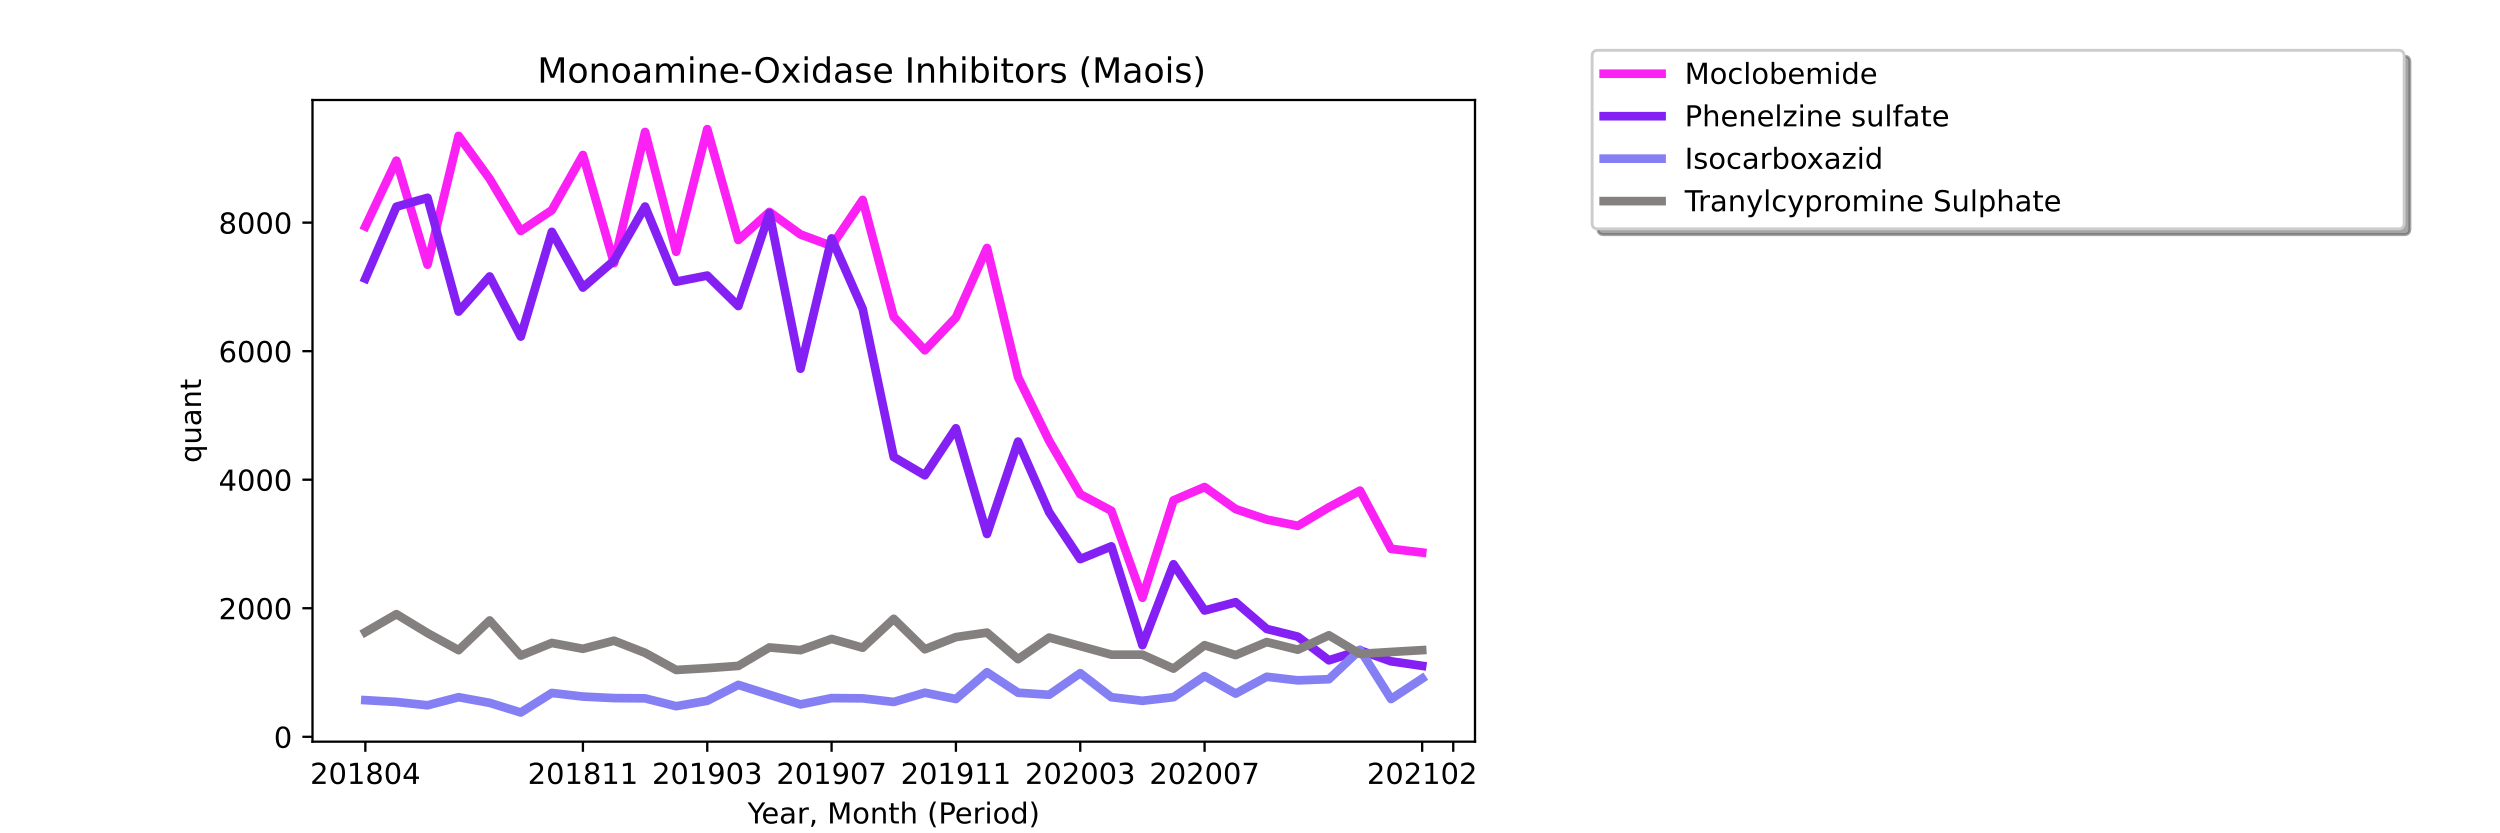
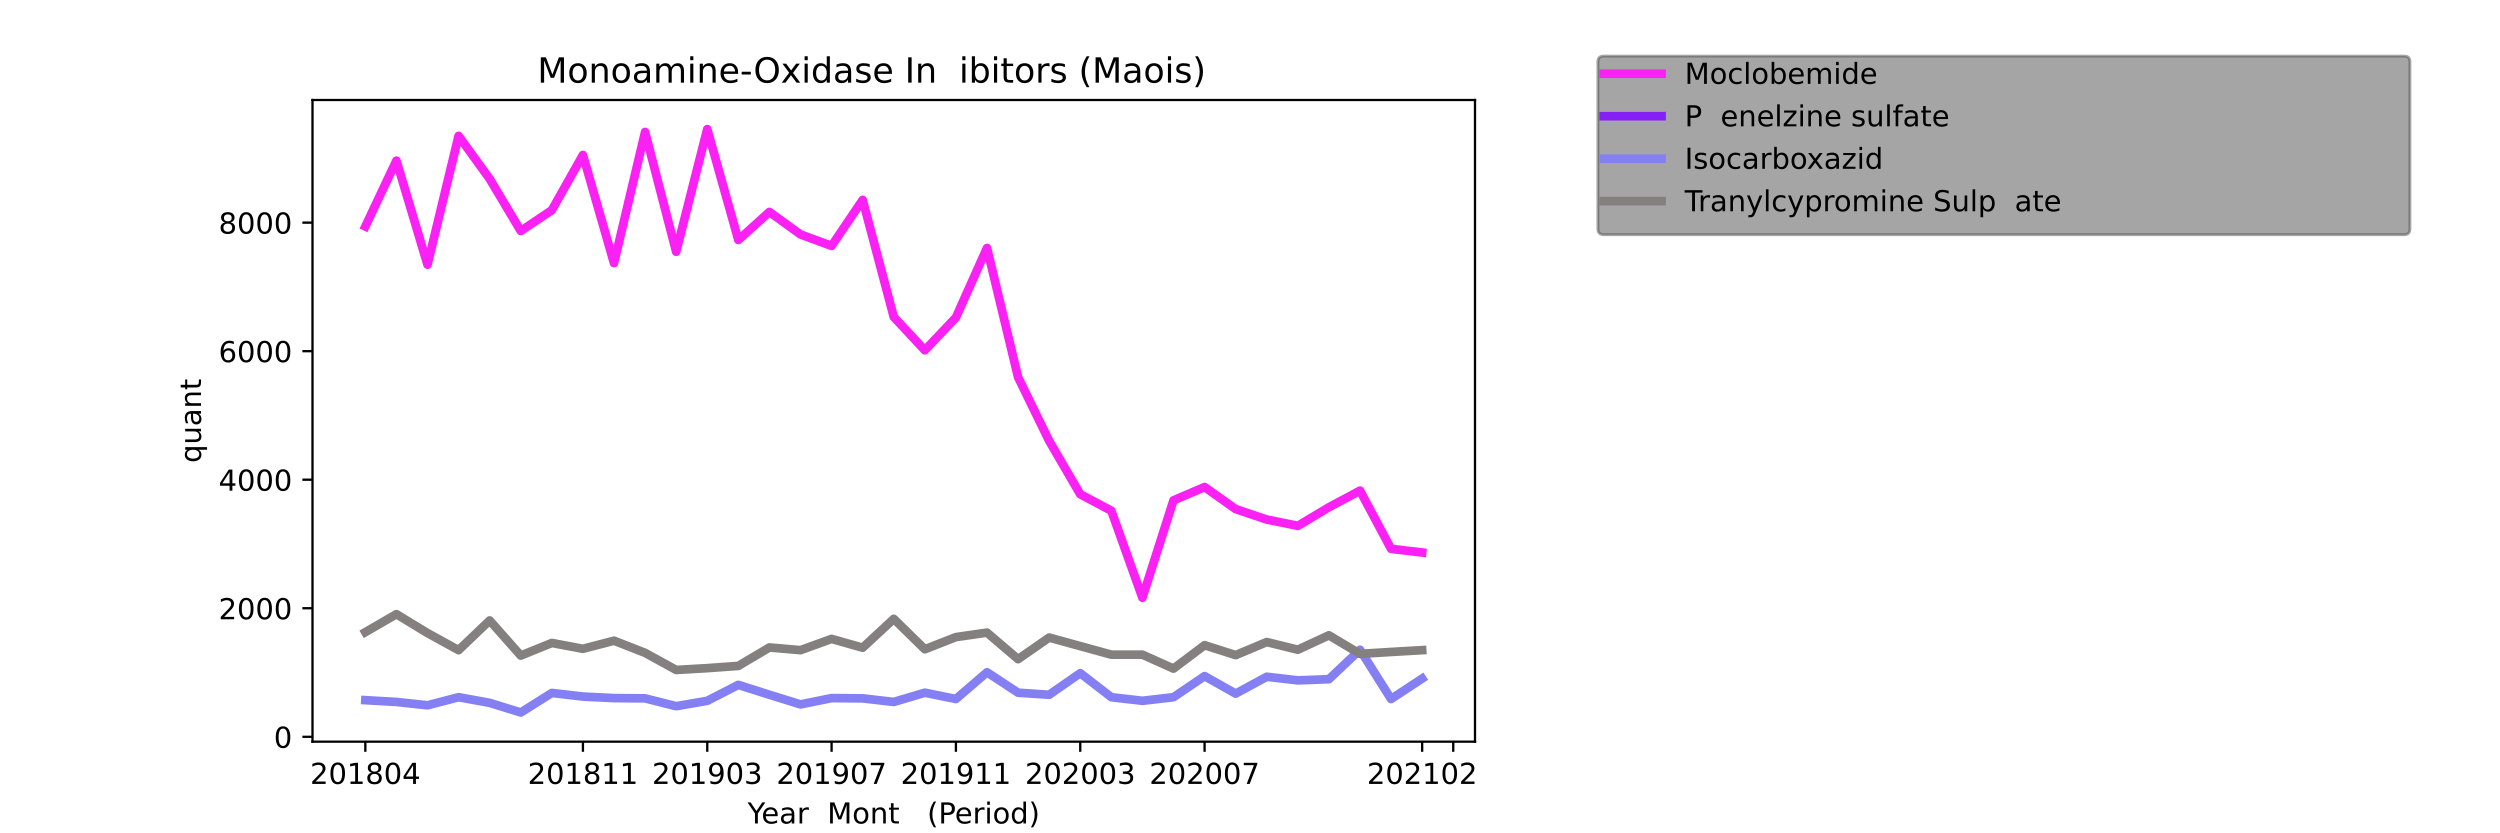
<svg xmlns="http://www.w3.org/2000/svg" xmlns:xlink="http://www.w3.org/1999/xlink" height="288pt" version="1.1" viewBox="0 0 864 288" width="864pt">
  <defs>
    <style type="text/css">*{stroke-linecap:butt;stroke-linejoin:round;}</style>
  </defs>
  <g id="figure_1">
    <g id="patch_1">
      <path d="M 0 288  L 864 288  L 864 0  L 0 0  z " style="fill:#ffffff;" />
    </g>
    <g id="axes_1">
      <g id="patch_2">
        <path d="M 108 256.32  L 509.76 256.32  L 509.76 34.56  L 108 34.56  z " style="fill:#ffffff;" />
      </g>
      <g id="matplotlib.axis_1">
        <g id="xtick_1">
          <g id="line2d_1">
            <defs>
              <path d="M 0 0  L 0 3.5  " id="m40b28fd015" style="stroke:#000000;stroke-width:0.8;" />
            </defs>
            <g>
              <use style="stroke:#000000;stroke-width:0.8;" x="126.262" xlink:href="#m40b28fd015" y="256.32" />
            </g>
          </g>
          <g id="text_1">
            <g transform="translate(107.174 270.918)scale(0.1 -0.1)">
              <defs>
                <path d="M 19.188 8.297  L 53.609 8.297  L 53.609 0  L 7.328 0  L 7.328 8.297  Q 12.938 14.109 22.625 23.891  Q 32.328 33.688 34.812 36.531  Q 39.547 41.844 41.422 45.531  Q 43.312 49.219 43.312 52.781  Q 43.312 58.594 39.234 62.25  Q 35.156 65.922 28.609 65.922  Q 23.969 65.922 18.812 64.312  Q 13.672 62.703 7.812 59.422  L 7.812 69.391  Q 13.766 71.781 18.938 73  Q 24.125 74.219 28.422 74.219  Q 39.75 74.219 46.484 68.547  Q 53.219 62.891 53.219 53.422  Q 53.219 48.922 51.531 44.891  Q 49.859 40.875 45.406 35.406  Q 44.188 33.984 37.641 27.219  Q 31.109 20.453 19.188 8.297  z " id="DejaVuSans-50" />
                <path d="M 31.781 66.406  Q 24.172 66.406 20.328 58.906  Q 16.5 51.422 16.5 36.375  Q 16.5 21.391 20.328 13.891  Q 24.172 6.391 31.781 6.391  Q 39.453 6.391 43.281 13.891  Q 47.125 21.391 47.125 36.375  Q 47.125 51.422 43.281 58.906  Q 39.453 66.406 31.781 66.406  z M 31.781 74.219  Q 44.047 74.219 50.516 64.516  Q 56.984 54.828 56.984 36.375  Q 56.984 17.969 50.516 8.266  Q 44.047 -1.422 31.781 -1.422  Q 19.531 -1.422 13.062 8.266  Q 6.594 17.969 6.594 36.375  Q 6.594 54.828 13.062 64.516  Q 19.531 74.219 31.781 74.219  z " id="DejaVuSans-48" />
                <path d="M 12.406 8.297  L 28.516 8.297  L 28.516 63.922  L 10.984 60.406  L 10.984 69.391  L 28.422 72.906  L 38.281 72.906  L 38.281 8.297  L 54.391 8.297  L 54.391 0  L 12.406 0  z " id="DejaVuSans-49" />
                <path d="M 31.781 34.625  Q 24.75 34.625 20.719 30.859  Q 16.703 27.094 16.703 20.516  Q 16.703 13.922 20.719 10.156  Q 24.75 6.391 31.781 6.391  Q 38.812 6.391 42.859 10.172  Q 46.922 13.969 46.922 20.516  Q 46.922 27.094 42.891 30.859  Q 38.875 34.625 31.781 34.625  z M 21.922 38.812  Q 15.578 40.375 12.031 44.719  Q 8.5 49.078 8.5 55.328  Q 8.5 64.062 14.719 69.141  Q 20.953 74.219 31.781 74.219  Q 42.672 74.219 48.875 69.141  Q 55.078 64.062 55.078 55.328  Q 55.078 49.078 51.531 44.719  Q 48 40.375 41.703 38.812  Q 48.828 37.156 52.797 32.312  Q 56.781 27.484 56.781 20.516  Q 56.781 9.906 50.312 4.234  Q 43.844 -1.422 31.781 -1.422  Q 19.734 -1.422 13.25 4.234  Q 6.781 9.906 6.781 20.516  Q 6.781 27.484 10.781 32.312  Q 14.797 37.156 21.922 38.812  z M 18.312 54.391  Q 18.312 48.734 21.844 45.562  Q 25.391 42.391 31.781 42.391  Q 38.141 42.391 41.719 45.562  Q 45.312 48.734 45.312 54.391  Q 45.312 60.062 41.719 63.234  Q 38.141 66.406 31.781 66.406  Q 25.391 66.406 21.844 63.234  Q 18.312 60.062 18.312 54.391  z " id="DejaVuSans-56" />
                <path d="M 37.797 64.312  L 12.891 25.391  L 37.797 25.391  z M 35.203 72.906  L 47.609 72.906  L 47.609 25.391  L 58.016 25.391  L 58.016 17.188  L 47.609 17.188  L 47.609 0  L 37.797 0  L 37.797 17.188  L 4.891 17.188  L 4.891 26.703  z " id="DejaVuSans-52" />
              </defs>
              <use xlink:href="#DejaVuSans-50" />
              <use x="63.623" xlink:href="#DejaVuSans-48" />
              <use x="127.246" xlink:href="#DejaVuSans-49" />
              <use x="190.869" xlink:href="#DejaVuSans-56" />
              <use x="254.492" xlink:href="#DejaVuSans-48" />
              <use x="318.115" xlink:href="#DejaVuSans-52" />
            </g>
          </g>
        </g>
        <g id="xtick_2">
          <g id="line2d_2">
            <g>
              <use style="stroke:#000000;stroke-width:0.8;" x="201.458" xlink:href="#m40b28fd015" y="256.32" />
            </g>
          </g>
          <g id="text_2">
            <g transform="translate(182.37 270.918)scale(0.1 -0.1)">
              <use xlink:href="#DejaVuSans-50" />
              <use x="63.623" xlink:href="#DejaVuSans-48" />
              <use x="127.246" xlink:href="#DejaVuSans-49" />
              <use x="190.869" xlink:href="#DejaVuSans-56" />
              <use x="254.492" xlink:href="#DejaVuSans-49" />
              <use x="318.115" xlink:href="#DejaVuSans-49" />
            </g>
          </g>
        </g>
        <g id="xtick_3">
          <g id="line2d_3">
            <g>
              <use style="stroke:#000000;stroke-width:0.8;" x="244.427" xlink:href="#m40b28fd015" y="256.32" />
            </g>
          </g>
          <g id="text_3">
            <g transform="translate(225.339 270.918)scale(0.1 -0.1)">
              <defs>
                <path d="M 10.984 1.516  L 10.984 10.5  Q 14.703 8.734 18.5 7.812  Q 22.312 6.891 25.984 6.891  Q 35.75 6.891 40.891 13.453  Q 46.047 20.016 46.781 33.406  Q 43.953 29.203 39.594 26.953  Q 35.25 24.703 29.984 24.703  Q 19.047 24.703 12.672 31.312  Q 6.297 37.938 6.297 49.422  Q 6.297 60.641 12.938 67.422  Q 19.578 74.219 30.609 74.219  Q 43.266 74.219 49.922 64.516  Q 56.594 54.828 56.594 36.375  Q 56.594 19.141 48.406 8.859  Q 40.234 -1.422 26.422 -1.422  Q 22.703 -1.422 18.891 -0.688  Q 15.094 0.047 10.984 1.516  z M 30.609 32.422  Q 37.25 32.422 41.125 36.953  Q 45.016 41.5 45.016 49.422  Q 45.016 57.281 41.125 61.844  Q 37.25 66.406 30.609 66.406  Q 23.969 66.406 20.094 61.844  Q 16.219 57.281 16.219 49.422  Q 16.219 41.5 20.094 36.953  Q 23.969 32.422 30.609 32.422  z " id="DejaVuSans-57" />
                <path d="M 40.578 39.312  Q 47.656 37.797 51.625 33  Q 55.609 28.219 55.609 21.188  Q 55.609 10.406 48.188 4.484  Q 40.766 -1.422 27.094 -1.422  Q 22.516 -1.422 17.656 -0.516  Q 12.797 0.391 7.625 2.203  L 7.625 11.719  Q 11.719 9.328 16.594 8.109  Q 21.484 6.891 26.812 6.891  Q 36.078 6.891 40.938 10.547  Q 45.797 14.203 45.797 21.188  Q 45.797 27.641 41.281 31.266  Q 36.766 34.906 28.719 34.906  L 20.219 34.906  L 20.219 43.016  L 29.109 43.016  Q 36.375 43.016 40.234 45.922  Q 44.094 48.828 44.094 54.297  Q 44.094 59.906 40.109 62.906  Q 36.141 65.922 28.719 65.922  Q 24.656 65.922 20.016 65.031  Q 15.375 64.156 9.812 62.312  L 9.812 71.094  Q 15.438 72.656 20.344 73.438  Q 25.25 74.219 29.594 74.219  Q 40.828 74.219 47.359 69.109  Q 53.906 64.016 53.906 55.328  Q 53.906 49.266 50.438 45.094  Q 46.969 40.922 40.578 39.312  z " id="DejaVuSans-51" />
              </defs>
              <use xlink:href="#DejaVuSans-50" />
              <use x="63.623" xlink:href="#DejaVuSans-48" />
              <use x="127.246" xlink:href="#DejaVuSans-49" />
              <use x="190.869" xlink:href="#DejaVuSans-57" />
              <use x="254.492" xlink:href="#DejaVuSans-48" />
              <use x="318.115" xlink:href="#DejaVuSans-51" />
            </g>
          </g>
        </g>
        <g id="xtick_4">
          <g id="line2d_4">
            <g>
              <use style="stroke:#000000;stroke-width:0.8;" x="287.396" xlink:href="#m40b28fd015" y="256.32" />
            </g>
          </g>
          <g id="text_4">
            <g transform="translate(268.308 270.918)scale(0.1 -0.1)">
              <defs>
                <path d="M 8.203 72.906  L 55.078 72.906  L 55.078 68.703  L 28.609 0  L 18.312 0  L 43.219 64.594  L 8.203 64.594  z " id="DejaVuSans-55" />
              </defs>
              <use xlink:href="#DejaVuSans-50" />
              <use x="63.623" xlink:href="#DejaVuSans-48" />
              <use x="127.246" xlink:href="#DejaVuSans-49" />
              <use x="190.869" xlink:href="#DejaVuSans-57" />
              <use x="254.492" xlink:href="#DejaVuSans-48" />
              <use x="318.115" xlink:href="#DejaVuSans-55" />
            </g>
          </g>
        </g>
        <g id="xtick_5">
          <g id="line2d_5">
            <g>
              <use style="stroke:#000000;stroke-width:0.8;" x="330.364" xlink:href="#m40b28fd015" y="256.32" />
            </g>
          </g>
          <g id="text_5">
            <g transform="translate(311.277 270.918)scale(0.1 -0.1)">
              <use xlink:href="#DejaVuSans-50" />
              <use x="63.623" xlink:href="#DejaVuSans-48" />
              <use x="127.246" xlink:href="#DejaVuSans-49" />
              <use x="190.869" xlink:href="#DejaVuSans-57" />
              <use x="254.492" xlink:href="#DejaVuSans-49" />
              <use x="318.115" xlink:href="#DejaVuSans-49" />
            </g>
          </g>
        </g>
        <g id="xtick_6">
          <g id="line2d_6">
            <g>
              <use style="stroke:#000000;stroke-width:0.8;" x="373.333" xlink:href="#m40b28fd015" y="256.32" />
            </g>
          </g>
          <g id="text_6">
            <g transform="translate(354.246 270.918)scale(0.1 -0.1)">
              <use xlink:href="#DejaVuSans-50" />
              <use x="63.623" xlink:href="#DejaVuSans-48" />
              <use x="127.246" xlink:href="#DejaVuSans-50" />
              <use x="190.869" xlink:href="#DejaVuSans-48" />
              <use x="254.492" xlink:href="#DejaVuSans-48" />
              <use x="318.115" xlink:href="#DejaVuSans-51" />
            </g>
          </g>
        </g>
        <g id="xtick_7">
          <g id="line2d_7">
            <g>
              <use style="stroke:#000000;stroke-width:0.8;" x="416.302" xlink:href="#m40b28fd015" y="256.32" />
            </g>
          </g>
          <g id="text_7">
            <g transform="translate(397.215 270.918)scale(0.1 -0.1)">
              <use xlink:href="#DejaVuSans-50" />
              <use x="63.623" xlink:href="#DejaVuSans-48" />
              <use x="127.246" xlink:href="#DejaVuSans-50" />
              <use x="190.869" xlink:href="#DejaVuSans-48" />
              <use x="254.492" xlink:href="#DejaVuSans-48" />
              <use x="318.115" xlink:href="#DejaVuSans-55" />
            </g>
          </g>
        </g>
        <g id="xtick_8">
          <g id="line2d_8">
            <g>
              <use style="stroke:#000000;stroke-width:0.8;" x="491.498" xlink:href="#m40b28fd015" y="256.32" />
            </g>
          </g>
          <g id="text_8">
            <g transform="translate(472.411 270.918)scale(0.1 -0.1)">
              <use xlink:href="#DejaVuSans-50" />
              <use x="63.623" xlink:href="#DejaVuSans-48" />
              <use x="127.246" xlink:href="#DejaVuSans-50" />
              <use x="190.869" xlink:href="#DejaVuSans-49" />
              <use x="254.492" xlink:href="#DejaVuSans-48" />
              <use x="318.115" xlink:href="#DejaVuSans-50" />
            </g>
          </g>
        </g>
        <g id="xtick_9">
          <g id="line2d_9">
            <g>
              <use style="stroke:#000000;stroke-width:0.8;" x="502.24" xlink:href="#m40b28fd015" y="256.32" />
            </g>
          </g>
        </g>
        <g id="text_9">
          <g transform="translate(258.364 284.597)scale(0.1 -0.1)">
            <defs>
              <path d="M -0.203 72.906  L 10.406 72.906  L 30.609 42.922  L 50.688 72.906  L 61.281 72.906  L 35.5 34.719  L 35.5 0  L 25.594 0  L 25.594 34.719  z " id="DejaVuSans-89" />
              <path d="M 56.203 29.594  L 56.203 25.203  L 14.891 25.203  Q 15.484 15.922 20.484 11.062  Q 25.484 6.203 34.422 6.203  Q 39.594 6.203 44.453 7.469  Q 49.312 8.734 54.109 11.281  L 54.109 2.781  Q 49.266 0.734 44.188 -0.344  Q 39.109 -1.422 33.891 -1.422  Q 20.797 -1.422 13.156 6.188  Q 5.516 13.812 5.516 26.812  Q 5.516 40.234 12.766 48.109  Q 20.016 56 32.328 56  Q 43.359 56 49.781 48.891  Q 56.203 41.797 56.203 29.594  z M 47.219 32.234  Q 47.125 39.594 43.094 43.984  Q 39.062 48.391 32.422 48.391  Q 24.906 48.391 20.391 44.141  Q 15.875 39.891 15.188 32.172  z " id="DejaVuSans-101" />
              <path d="M 34.281 27.484  Q 23.391 27.484 19.188 25  Q 14.984 22.516 14.984 16.5  Q 14.984 11.719 18.141 8.906  Q 21.297 6.109 26.703 6.109  Q 34.188 6.109 38.703 11.406  Q 43.219 16.703 43.219 25.484  L 43.219 27.484  z M 52.203 31.203  L 52.203 0  L 43.219 0  L 43.219 8.297  Q 40.141 3.328 35.547 0.953  Q 30.953 -1.422 24.312 -1.422  Q 15.922 -1.422 10.953 3.297  Q 6 8.016 6 15.922  Q 6 25.141 12.172 29.828  Q 18.359 34.516 30.609 34.516  L 43.219 34.516  L 43.219 35.406  Q 43.219 41.609 39.141 45  Q 35.062 48.391 27.688 48.391  Q 23 48.391 18.547 47.266  Q 14.109 46.141 10.016 43.891  L 10.016 52.203  Q 14.938 54.109 19.578 55.047  Q 24.219 56 28.609 56  Q 40.484 56 46.344 49.844  Q 52.203 43.703 52.203 31.203  z " id="DejaVuSans-97" />
              <path d="M 41.109 46.297  Q 39.594 47.172 37.812 47.578  Q 36.031 48 33.891 48  Q 26.266 48 22.188 43.047  Q 18.109 38.094 18.109 28.812  L 18.109 0  L 9.078 0  L 9.078 54.688  L 18.109 54.688  L 18.109 46.188  Q 20.953 51.172 25.484 53.578  Q 30.031 56 36.531 56  Q 37.453 56 38.578 55.875  Q 39.703 55.766 41.062 55.516  z " id="DejaVuSans-114" />
-               <path d="M 11.719 12.406  L 22.016 12.406  L 22.016 4  L 14.016 -11.625  L 7.719 -11.625  L 11.719 4  z " id="DejaVuSans-44" />
              <path id="DejaVuSans-32" />
              <path d="M 9.812 72.906  L 24.516 72.906  L 43.109 23.297  L 61.812 72.906  L 76.516 72.906  L 76.516 0  L 66.891 0  L 66.891 64.016  L 48.094 14.016  L 38.188 14.016  L 19.391 64.016  L 19.391 0  L 9.812 0  z " id="DejaVuSans-77" />
              <path d="M 30.609 48.391  Q 23.391 48.391 19.188 42.75  Q 14.984 37.109 14.984 27.297  Q 14.984 17.484 19.156 11.844  Q 23.344 6.203 30.609 6.203  Q 37.797 6.203 41.984 11.859  Q 46.188 17.531 46.188 27.297  Q 46.188 37.016 41.984 42.703  Q 37.797 48.391 30.609 48.391  z M 30.609 56  Q 42.328 56 49.016 48.375  Q 55.719 40.766 55.719 27.297  Q 55.719 13.875 49.016 6.219  Q 42.328 -1.422 30.609 -1.422  Q 18.844 -1.422 12.172 6.219  Q 5.516 13.875 5.516 27.297  Q 5.516 40.766 12.172 48.375  Q 18.844 56 30.609 56  z " id="DejaVuSans-111" />
              <path d="M 54.891 33.016  L 54.891 0  L 45.906 0  L 45.906 32.719  Q 45.906 40.484 42.875 44.328  Q 39.844 48.188 33.797 48.188  Q 26.516 48.188 22.312 43.547  Q 18.109 38.922 18.109 30.906  L 18.109 0  L 9.078 0  L 9.078 54.688  L 18.109 54.688  L 18.109 46.188  Q 21.344 51.125 25.703 53.562  Q 30.078 56 35.797 56  Q 45.219 56 50.047 50.172  Q 54.891 44.344 54.891 33.016  z " id="DejaVuSans-110" />
              <path d="M 18.312 70.219  L 18.312 54.688  L 36.812 54.688  L 36.812 47.703  L 18.312 47.703  L 18.312 18.016  Q 18.312 11.328 20.141 9.422  Q 21.969 7.516 27.594 7.516  L 36.812 7.516  L 36.812 0  L 27.594 0  Q 17.188 0 13.234 3.875  Q 9.281 7.766 9.281 18.016  L 9.281 47.703  L 2.688 47.703  L 2.688 54.688  L 9.281 54.688  L 9.281 70.219  z " id="DejaVuSans-116" />
-               <path d="M 54.891 33.016  L 54.891 0  L 45.906 0  L 45.906 32.719  Q 45.906 40.484 42.875 44.328  Q 39.844 48.188 33.797 48.188  Q 26.516 48.188 22.312 43.547  Q 18.109 38.922 18.109 30.906  L 18.109 0  L 9.078 0  L 9.078 75.984  L 18.109 75.984  L 18.109 46.188  Q 21.344 51.125 25.703 53.562  Q 30.078 56 35.797 56  Q 45.219 56 50.047 50.172  Q 54.891 44.344 54.891 33.016  z " id="DejaVuSans-104" />
              <path d="M 31 75.875  Q 24.469 64.656 21.281 53.656  Q 18.109 42.672 18.109 31.391  Q 18.109 20.125 21.312 9.062  Q 24.516 -2 31 -13.188  L 23.188 -13.188  Q 15.875 -1.703 12.234 9.375  Q 8.594 20.453 8.594 31.391  Q 8.594 42.281 12.203 53.312  Q 15.828 64.359 23.188 75.875  z " id="DejaVuSans-40" />
              <path d="M 19.672 64.797  L 19.672 37.406  L 32.078 37.406  Q 38.969 37.406 42.719 40.969  Q 46.484 44.531 46.484 51.125  Q 46.484 57.672 42.719 61.234  Q 38.969 64.797 32.078 64.797  z M 9.812 72.906  L 32.078 72.906  Q 44.344 72.906 50.609 67.359  Q 56.891 61.812 56.891 51.125  Q 56.891 40.328 50.609 34.812  Q 44.344 29.297 32.078 29.297  L 19.672 29.297  L 19.672 0  L 9.812 0  z " id="DejaVuSans-80" />
              <path d="M 9.422 54.688  L 18.406 54.688  L 18.406 0  L 9.422 0  z M 9.422 75.984  L 18.406 75.984  L 18.406 64.594  L 9.422 64.594  z " id="DejaVuSans-105" />
              <path d="M 45.406 46.391  L 45.406 75.984  L 54.391 75.984  L 54.391 0  L 45.406 0  L 45.406 8.203  Q 42.578 3.328 38.25 0.953  Q 33.938 -1.422 27.875 -1.422  Q 17.969 -1.422 11.734 6.484  Q 5.516 14.406 5.516 27.297  Q 5.516 40.188 11.734 48.094  Q 17.969 56 27.875 56  Q 33.938 56 38.25 53.625  Q 42.578 51.266 45.406 46.391  z M 14.797 27.297  Q 14.797 17.391 18.875 11.75  Q 22.953 6.109 30.078 6.109  Q 37.203 6.109 41.297 11.75  Q 45.406 17.391 45.406 27.297  Q 45.406 37.203 41.297 42.844  Q 37.203 48.484 30.078 48.484  Q 22.953 48.484 18.875 42.844  Q 14.797 37.203 14.797 27.297  z " id="DejaVuSans-100" />
              <path d="M 8.016 75.875  L 15.828 75.875  Q 23.141 64.359 26.781 53.312  Q 30.422 42.281 30.422 31.391  Q 30.422 20.453 26.781 9.375  Q 23.141 -1.703 15.828 -13.188  L 8.016 -13.188  Q 14.5 -2 17.703 9.062  Q 20.906 20.125 20.906 31.391  Q 20.906 42.672 17.703 53.656  Q 14.5 64.656 8.016 75.875  z " id="DejaVuSans-41" />
            </defs>
            <use xlink:href="#DejaVuSans-89" />
            <use x="47.834" xlink:href="#DejaVuSans-101" />
            <use x="109.357" xlink:href="#DejaVuSans-97" />
            <use x="170.637" xlink:href="#DejaVuSans-114" />
            <use x="211.75" xlink:href="#DejaVuSans-44" />
            <use x="243.537" xlink:href="#DejaVuSans-32" />
            <use x="275.324" xlink:href="#DejaVuSans-77" />
            <use x="361.604" xlink:href="#DejaVuSans-111" />
            <use x="422.785" xlink:href="#DejaVuSans-110" />
            <use x="486.164" xlink:href="#DejaVuSans-116" />
            <use x="525.373" xlink:href="#DejaVuSans-104" />
            <use x="588.752" xlink:href="#DejaVuSans-32" />
            <use x="620.539" xlink:href="#DejaVuSans-40" />
            <use x="659.553" xlink:href="#DejaVuSans-80" />
            <use x="716.23" xlink:href="#DejaVuSans-101" />
            <use x="777.754" xlink:href="#DejaVuSans-114" />
            <use x="818.867" xlink:href="#DejaVuSans-105" />
            <use x="846.65" xlink:href="#DejaVuSans-111" />
            <use x="907.832" xlink:href="#DejaVuSans-100" />
            <use x="971.309" xlink:href="#DejaVuSans-41" />
          </g>
        </g>
      </g>
      <g id="matplotlib.axis_2">
        <g id="ytick_1">
          <g id="line2d_10">
            <defs>
              <path d="M 0 0  L -3.5 0  " id="md29e90edfc" style="stroke:#000000;stroke-width:0.8;" />
            </defs>
            <g>
              <use style="stroke:#000000;stroke-width:0.8;" x="108" xlink:href="#md29e90edfc" y="254.636" />
            </g>
          </g>
          <g id="text_10">
            <g transform="translate(94.638 258.436)scale(0.1 -0.1)">
              <use xlink:href="#DejaVuSans-48" />
            </g>
          </g>
        </g>
        <g id="ytick_2">
          <g id="line2d_11">
            <g>
              <use style="stroke:#000000;stroke-width:0.8;" x="108" xlink:href="#md29e90edfc" y="210.211" />
            </g>
          </g>
          <g id="text_11">
            <g transform="translate(75.55 214.011)scale(0.1 -0.1)">
              <use xlink:href="#DejaVuSans-50" />
              <use x="63.623" xlink:href="#DejaVuSans-48" />
              <use x="127.246" xlink:href="#DejaVuSans-48" />
              <use x="190.869" xlink:href="#DejaVuSans-48" />
            </g>
          </g>
        </g>
        <g id="ytick_3">
          <g id="line2d_12">
            <g>
              <use style="stroke:#000000;stroke-width:0.8;" x="108" xlink:href="#md29e90edfc" y="165.787" />
            </g>
          </g>
          <g id="text_12">
            <g transform="translate(75.55 169.586)scale(0.1 -0.1)">
              <use xlink:href="#DejaVuSans-52" />
              <use x="63.623" xlink:href="#DejaVuSans-48" />
              <use x="127.246" xlink:href="#DejaVuSans-48" />
              <use x="190.869" xlink:href="#DejaVuSans-48" />
            </g>
          </g>
        </g>
        <g id="ytick_4">
          <g id="line2d_13">
            <g>
              <use style="stroke:#000000;stroke-width:0.8;" x="108" xlink:href="#md29e90edfc" y="121.362" />
            </g>
          </g>
          <g id="text_13">
            <g transform="translate(75.55 125.161)scale(0.1 -0.1)">
              <defs>
                <path d="M 33.016 40.375  Q 26.375 40.375 22.484 35.828  Q 18.609 31.297 18.609 23.391  Q 18.609 15.531 22.484 10.953  Q 26.375 6.391 33.016 6.391  Q 39.656 6.391 43.531 10.953  Q 47.406 15.531 47.406 23.391  Q 47.406 31.297 43.531 35.828  Q 39.656 40.375 33.016 40.375  z M 52.594 71.297  L 52.594 62.312  Q 48.875 64.062 45.094 64.984  Q 41.312 65.922 37.594 65.922  Q 27.828 65.922 22.672 59.328  Q 17.531 52.734 16.797 39.406  Q 19.672 43.656 24.016 45.922  Q 28.375 48.188 33.594 48.188  Q 44.578 48.188 50.953 41.516  Q 57.328 34.859 57.328 23.391  Q 57.328 12.156 50.688 5.359  Q 44.047 -1.422 33.016 -1.422  Q 20.359 -1.422 13.672 8.266  Q 6.984 17.969 6.984 36.375  Q 6.984 53.656 15.188 63.938  Q 23.391 74.219 37.203 74.219  Q 40.922 74.219 44.703 73.484  Q 48.484 72.75 52.594 71.297  z " id="DejaVuSans-54" />
              </defs>
              <use xlink:href="#DejaVuSans-54" />
              <use x="63.623" xlink:href="#DejaVuSans-48" />
              <use x="127.246" xlink:href="#DejaVuSans-48" />
              <use x="190.869" xlink:href="#DejaVuSans-48" />
            </g>
          </g>
        </g>
        <g id="ytick_5">
          <g id="line2d_14">
            <g>
              <use style="stroke:#000000;stroke-width:0.8;" x="108" xlink:href="#md29e90edfc" y="76.937" />
            </g>
          </g>
          <g id="text_14">
            <g transform="translate(75.55 80.736)scale(0.1 -0.1)">
              <use xlink:href="#DejaVuSans-56" />
              <use x="63.623" xlink:href="#DejaVuSans-48" />
              <use x="127.246" xlink:href="#DejaVuSans-48" />
              <use x="190.869" xlink:href="#DejaVuSans-48" />
            </g>
          </g>
        </g>
        <g id="text_15">
          <g transform="translate(69.47 159.976)rotate(-90)scale(0.1 -0.1)">
            <defs>
              <path d="M 14.797 27.297  Q 14.797 17.391 18.875 11.75  Q 22.953 6.109 30.078 6.109  Q 37.203 6.109 41.297 11.75  Q 45.406 17.391 45.406 27.297  Q 45.406 37.203 41.297 42.844  Q 37.203 48.484 30.078 48.484  Q 22.953 48.484 18.875 42.844  Q 14.797 37.203 14.797 27.297  z M 45.406 8.203  Q 42.578 3.328 38.25 0.953  Q 33.938 -1.422 27.875 -1.422  Q 17.969 -1.422 11.734 6.484  Q 5.516 14.406 5.516 27.297  Q 5.516 40.188 11.734 48.094  Q 17.969 56 27.875 56  Q 33.938 56 38.25 53.625  Q 42.578 51.266 45.406 46.391  L 45.406 54.688  L 54.391 54.688  L 54.391 -20.797  L 45.406 -20.797  z " id="DejaVuSans-113" />
              <path d="M 8.5 21.578  L 8.5 54.688  L 17.484 54.688  L 17.484 21.922  Q 17.484 14.156 20.5 10.266  Q 23.531 6.391 29.594 6.391  Q 36.859 6.391 41.078 11.031  Q 45.312 15.672 45.312 23.688  L 45.312 54.688  L 54.297 54.688  L 54.297 0  L 45.312 0  L 45.312 8.406  Q 42.047 3.422 37.719 1  Q 33.406 -1.422 27.688 -1.422  Q 18.266 -1.422 13.375 4.438  Q 8.5 10.297 8.5 21.578  z M 31.109 56  z " id="DejaVuSans-117" />
            </defs>
            <use xlink:href="#DejaVuSans-113" />
            <use x="63.477" xlink:href="#DejaVuSans-117" />
            <use x="126.855" xlink:href="#DejaVuSans-97" />
            <use x="188.135" xlink:href="#DejaVuSans-110" />
            <use x="251.514" xlink:href="#DejaVuSans-116" />
          </g>
        </g>
      </g>
      <g id="line2d_15">
        <path clip-path="url(#pa87876cb2a)" d="M 126.262 78.27  L 137.004 55.524  L 147.746 91.464  L 158.489 46.972  L 169.231 61.81  L 179.973 79.824  L 190.715 72.628  L 201.458 53.569  L 212.2 90.931  L 222.942 45.617  L 233.684 86.999  L 244.427 44.64  L 255.169 82.934  L 265.911 73.25  L 276.653 81.024  L 287.396 84.978  L 298.138 69.096  L 308.88 109.523  L 319.622 121.051  L 330.364 109.722  L 341.107 85.711  L 351.849 130.358  L 362.591 152.37  L 373.333 170.807  L 384.076 176.515  L 394.818 206.569  L 405.56 172.917  L 416.302 168.319  L 427.045 175.938  L 437.787 179.558  L 448.529 181.735  L 459.271 175.316  L 470.014 169.563  L 480.756 189.687  L 491.498 190.953  " style="fill:none;stroke:#fb20f3;stroke-linecap:square;stroke-width:3;" />
      </g>
      <g id="line2d_16">
-         <path clip-path="url(#pa87876cb2a)" d="M 126.262 96.306  L 137.004 71.428  L 147.746 68.363  L 158.489 107.679  L 169.231 95.551  L 179.973 116.32  L 190.715 80.135  L 201.458 99.371  L 212.2 90.087  L 222.942 71.384  L 233.684 97.35  L 244.427 95.24  L 255.169 105.769  L 265.911 73.694  L 276.653 127.426  L 287.396 82.401  L 298.138 106.746  L 308.88 157.946  L 319.622 164.254  L 330.364 148.017  L 341.107 184.534  L 351.849 152.615  L 362.591 177.048  L 373.333 193.219  L 384.076 188.821  L 394.818 222.961  L 405.56 195.018  L 416.302 210.989  L 427.045 208.123  L 437.787 217.364  L 448.529 220.029  L 459.271 228.204  L 470.014 224.761  L 480.756 228.559  L 491.498 230.114  " style="fill:none;stroke:#8420f3;stroke-linecap:square;stroke-width:3;" />
-       </g>
+         </g>
      <g id="line2d_17">
        <path clip-path="url(#pa87876cb2a)" d="M 126.262 241.975  L 137.004 242.597  L 147.746 243.752  L 158.489 240.953  L 169.231 242.908  L 179.973 246.24  L 190.715 239.487  L 201.458 240.731  L 212.2 241.264  L 222.942 241.353  L 233.684 244.063  L 244.427 242.197  L 255.169 236.689  L 265.911 240.109  L 276.653 243.441  L 287.396 241.264  L 298.138 241.353  L 308.88 242.597  L 319.622 239.399  L 330.364 241.575  L 341.107 232.335  L 351.849 239.399  L 362.591 240.109  L 373.333 232.646  L 384.076 240.953  L 394.818 242.197  L 405.56 240.953  L 416.302 233.668  L 427.045 239.71  L 437.787 233.89  L 448.529 235.134  L 459.271 234.734  L 470.014 224.561  L 480.756 241.575  L 491.498 234.512  " style="fill:none;stroke:#8480f3;stroke-linecap:square;stroke-width:3;" />
      </g>
      <g id="line2d_18">
        <path clip-path="url(#pa87876cb2a)" d="M 126.262 218.474  L 137.004 212.255  L 147.746 218.785  L 158.489 224.694  L 169.231 214.432  L 179.973 226.56  L 190.715 222.206  L 201.458 224.227  L 212.2 221.429  L 222.942 225.627  L 233.684 231.535  L 244.427 230.913  L 255.169 230.136  L 265.911 223.761  L 276.653 224.694  L 287.396 220.807  L 298.138 223.85  L 308.88 213.876  L 319.622 224.383  L 330.364 220.185  L 341.107 218.63  L 351.849 227.804  L 362.591 220.34  L 373.333 223.295  L 384.076 226.249  L 394.818 226.249  L 405.56 231.069  L 416.302 222.984  L 427.045 226.404  L 437.787 221.895  L 448.529 224.538  L 459.271 219.563  L 470.014 225.982  L 480.756 225.316  L 491.498 224.694  " style="fill:none;stroke:#84807f;stroke-linecap:square;stroke-width:3;" />
      </g>
      <g id="patch_3">
        <path d="M 108 256.32  L 108 34.56  " style="fill:none;stroke:#000000;stroke-linecap:square;stroke-linejoin:miter;stroke-width:0.8;" />
      </g>
      <g id="patch_4">
        <path d="M 509.76 256.32  L 509.76 34.56  " style="fill:none;stroke:#000000;stroke-linecap:square;stroke-linejoin:miter;stroke-width:0.8;" />
      </g>
      <g id="patch_5">
        <path d="M 108 256.32  L 509.76 256.32  " style="fill:none;stroke:#000000;stroke-linecap:square;stroke-linejoin:miter;stroke-width:0.8;" />
      </g>
      <g id="patch_6">
        <path d="M 108 34.56  L 509.76 34.56  " style="fill:none;stroke:#000000;stroke-linecap:square;stroke-linejoin:miter;stroke-width:0.8;" />
      </g>
      <g id="text_16">
        <g transform="translate(185.727 28.56)scale(0.12 -0.12)">
          <defs>
            <path d="M 52 44.188  Q 55.375 50.25 60.062 53.125  Q 64.75 56 71.094 56  Q 79.641 56 84.281 50.016  Q 88.922 44.047 88.922 33.016  L 88.922 0  L 79.891 0  L 79.891 32.719  Q 79.891 40.578 77.094 44.375  Q 74.312 48.188 68.609 48.188  Q 61.625 48.188 57.562 43.547  Q 53.516 38.922 53.516 30.906  L 53.516 0  L 44.484 0  L 44.484 32.719  Q 44.484 40.625 41.703 44.406  Q 38.922 48.188 33.109 48.188  Q 26.219 48.188 22.156 43.531  Q 18.109 38.875 18.109 30.906  L 18.109 0  L 9.078 0  L 9.078 54.688  L 18.109 54.688  L 18.109 46.188  Q 21.188 51.219 25.484 53.609  Q 29.781 56 35.688 56  Q 41.656 56 45.828 52.969  Q 50 49.953 52 44.188  z " id="DejaVuSans-109" />
            <path d="M 4.891 31.391  L 31.203 31.391  L 31.203 23.391  L 4.891 23.391  z " id="DejaVuSans-45" />
            <path d="M 39.406 66.219  Q 28.656 66.219 22.328 58.203  Q 16.016 50.203 16.016 36.375  Q 16.016 22.609 22.328 14.594  Q 28.656 6.594 39.406 6.594  Q 50.141 6.594 56.422 14.594  Q 62.703 22.609 62.703 36.375  Q 62.703 50.203 56.422 58.203  Q 50.141 66.219 39.406 66.219  z M 39.406 74.219  Q 54.734 74.219 63.906 63.938  Q 73.094 53.656 73.094 36.375  Q 73.094 19.141 63.906 8.859  Q 54.734 -1.422 39.406 -1.422  Q 24.031 -1.422 14.812 8.828  Q 5.609 19.094 5.609 36.375  Q 5.609 53.656 14.812 63.938  Q 24.031 74.219 39.406 74.219  z " id="DejaVuSans-79" />
            <path d="M 54.891 54.688  L 35.109 28.078  L 55.906 0  L 45.312 0  L 29.391 21.484  L 13.484 0  L 2.875 0  L 24.125 28.609  L 4.688 54.688  L 15.281 54.688  L 29.781 35.203  L 44.281 54.688  z " id="DejaVuSans-120" />
            <path d="M 44.281 53.078  L 44.281 44.578  Q 40.484 46.531 36.375 47.5  Q 32.281 48.484 27.875 48.484  Q 21.188 48.484 17.844 46.438  Q 14.5 44.391 14.5 40.281  Q 14.5 37.156 16.891 35.375  Q 19.281 33.594 26.516 31.984  L 29.594 31.297  Q 39.156 29.25 43.188 25.516  Q 47.219 21.781 47.219 15.094  Q 47.219 7.469 41.188 3.016  Q 35.156 -1.422 24.609 -1.422  Q 20.219 -1.422 15.453 -0.562  Q 10.688 0.297 5.422 2  L 5.422 11.281  Q 10.406 8.688 15.234 7.391  Q 20.062 6.109 24.812 6.109  Q 31.156 6.109 34.562 8.281  Q 37.984 10.453 37.984 14.406  Q 37.984 18.062 35.516 20.016  Q 33.062 21.969 24.703 23.781  L 21.578 24.516  Q 13.234 26.266 9.516 29.906  Q 5.812 33.547 5.812 39.891  Q 5.812 47.609 11.281 51.797  Q 16.75 56 26.812 56  Q 31.781 56 36.172 55.266  Q 40.578 54.547 44.281 53.078  z " id="DejaVuSans-115" />
            <path d="M 9.812 72.906  L 19.672 72.906  L 19.672 0  L 9.812 0  z " id="DejaVuSans-73" />
            <path d="M 48.688 27.297  Q 48.688 37.203 44.609 42.844  Q 40.531 48.484 33.406 48.484  Q 26.266 48.484 22.188 42.844  Q 18.109 37.203 18.109 27.297  Q 18.109 17.391 22.188 11.75  Q 26.266 6.109 33.406 6.109  Q 40.531 6.109 44.609 11.75  Q 48.688 17.391 48.688 27.297  z M 18.109 46.391  Q 20.953 51.266 25.266 53.625  Q 29.594 56 35.594 56  Q 45.562 56 51.781 48.094  Q 58.016 40.188 58.016 27.297  Q 58.016 14.406 51.781 6.484  Q 45.562 -1.422 35.594 -1.422  Q 29.594 -1.422 25.266 0.953  Q 20.953 3.328 18.109 8.203  L 18.109 0  L 9.078 0  L 9.078 75.984  L 18.109 75.984  z " id="DejaVuSans-98" />
          </defs>
          <use xlink:href="#DejaVuSans-77" />
          <use x="86.279" xlink:href="#DejaVuSans-111" />
          <use x="147.461" xlink:href="#DejaVuSans-110" />
          <use x="210.84" xlink:href="#DejaVuSans-111" />
          <use x="272.021" xlink:href="#DejaVuSans-97" />
          <use x="333.301" xlink:href="#DejaVuSans-109" />
          <use x="430.713" xlink:href="#DejaVuSans-105" />
          <use x="458.496" xlink:href="#DejaVuSans-110" />
          <use x="521.875" xlink:href="#DejaVuSans-101" />
          <use x="583.398" xlink:href="#DejaVuSans-45" />
          <use x="622.232" xlink:href="#DejaVuSans-79" />
          <use x="700.943" xlink:href="#DejaVuSans-120" />
          <use x="760.123" xlink:href="#DejaVuSans-105" />
          <use x="787.906" xlink:href="#DejaVuSans-100" />
          <use x="851.383" xlink:href="#DejaVuSans-97" />
          <use x="912.662" xlink:href="#DejaVuSans-115" />
          <use x="964.762" xlink:href="#DejaVuSans-101" />
          <use x="1026.285" xlink:href="#DejaVuSans-32" />
          <use x="1058.072" xlink:href="#DejaVuSans-73" />
          <use x="1087.564" xlink:href="#DejaVuSans-110" />
          <use x="1150.943" xlink:href="#DejaVuSans-104" />
          <use x="1214.322" xlink:href="#DejaVuSans-105" />
          <use x="1242.105" xlink:href="#DejaVuSans-98" />
          <use x="1305.582" xlink:href="#DejaVuSans-105" />
          <use x="1333.365" xlink:href="#DejaVuSans-116" />
          <use x="1372.574" xlink:href="#DejaVuSans-111" />
          <use x="1433.756" xlink:href="#DejaVuSans-114" />
          <use x="1474.869" xlink:href="#DejaVuSans-115" />
          <use x="1526.969" xlink:href="#DejaVuSans-32" />
          <use x="1558.756" xlink:href="#DejaVuSans-40" />
          <use x="1597.77" xlink:href="#DejaVuSans-77" />
          <use x="1684.049" xlink:href="#DejaVuSans-97" />
          <use x="1745.328" xlink:href="#DejaVuSans-111" />
          <use x="1806.51" xlink:href="#DejaVuSans-105" />
          <use x="1834.293" xlink:href="#DejaVuSans-115" />
          <use x="1886.393" xlink:href="#DejaVuSans-41" />
          <use x="1925.406" xlink:href="#DejaVuSans-32" />
          <use x="1957.193" xlink:href="#DejaVuSans-32" />
          <use x="1988.98" xlink:href="#DejaVuSans-32" />
          <use x="2020.768" xlink:href="#DejaVuSans-32" />
        </g>
      </g>
      <g id="legend_1">
        <g id="patch_7">
          <path d="M 554.238 81.097  L 830.866 81.097  Q 832.866 81.097 832.866 79.097  L 832.866 21.384  Q 832.866 19.384 830.866 19.384  L 554.238 19.384  Q 552.238 19.384 552.238 21.384  L 552.238 79.097  Q 552.238 81.097 554.238 81.097  z " style="fill:#4c4c4c;opacity:0.5;stroke:#4c4c4c;stroke-linejoin:miter;" />
        </g>
        <g id="patch_8">
-           <path d="M 552.238 79.097  L 828.866 79.097  Q 830.866 79.097 830.866 77.097  L 830.866 19.384  Q 830.866 17.384 828.866 17.384  L 552.238 17.384  Q 550.238 17.384 550.238 19.384  L 550.238 77.097  Q 550.238 79.097 552.238 79.097  z " style="fill:#ffffff;stroke:#cccccc;stroke-linejoin:miter;" />
-         </g>
+           </g>
        <g id="line2d_19">
          <path d="M 554.238 25.482  L 574.238 25.482  " style="fill:none;stroke:#fb20f3;stroke-linecap:square;stroke-width:3;" />
        </g>
        <g id="line2d_20" />
        <g id="text_17">
          <g transform="translate(582.238 28.982)scale(0.1 -0.1)">
            <defs>
              <path d="M 48.781 52.594  L 48.781 44.188  Q 44.969 46.297 41.141 47.344  Q 37.312 48.391 33.406 48.391  Q 24.656 48.391 19.812 42.844  Q 14.984 37.312 14.984 27.297  Q 14.984 17.281 19.812 11.734  Q 24.656 6.203 33.406 6.203  Q 37.312 6.203 41.141 7.25  Q 44.969 8.297 48.781 10.406  L 48.781 2.094  Q 45.016 0.344 40.984 -0.531  Q 36.969 -1.422 32.422 -1.422  Q 20.062 -1.422 12.781 6.344  Q 5.516 14.109 5.516 27.297  Q 5.516 40.672 12.859 48.328  Q 20.219 56 33.016 56  Q 37.156 56 41.109 55.141  Q 45.062 54.297 48.781 52.594  z " id="DejaVuSans-99" />
              <path d="M 9.422 75.984  L 18.406 75.984  L 18.406 0  L 9.422 0  z " id="DejaVuSans-108" />
            </defs>
            <use xlink:href="#DejaVuSans-77" />
            <use x="86.279" xlink:href="#DejaVuSans-111" />
            <use x="147.461" xlink:href="#DejaVuSans-99" />
            <use x="202.441" xlink:href="#DejaVuSans-108" />
            <use x="230.225" xlink:href="#DejaVuSans-111" />
            <use x="291.406" xlink:href="#DejaVuSans-98" />
            <use x="354.883" xlink:href="#DejaVuSans-101" />
            <use x="416.406" xlink:href="#DejaVuSans-109" />
            <use x="513.818" xlink:href="#DejaVuSans-105" />
            <use x="541.602" xlink:href="#DejaVuSans-100" />
            <use x="605.078" xlink:href="#DejaVuSans-101" />
            <use x="666.602" xlink:href="#DejaVuSans-32" />
            <use x="698.389" xlink:href="#DejaVuSans-32" />
            <use x="730.176" xlink:href="#DejaVuSans-32" />
            <use x="761.963" xlink:href="#DejaVuSans-32" />
            <use x="793.75" xlink:href="#DejaVuSans-32" />
            <use x="825.537" xlink:href="#DejaVuSans-32" />
            <use x="857.324" xlink:href="#DejaVuSans-32" />
            <use x="889.111" xlink:href="#DejaVuSans-32" />
            <use x="920.898" xlink:href="#DejaVuSans-32" />
            <use x="952.686" xlink:href="#DejaVuSans-32" />
            <use x="984.473" xlink:href="#DejaVuSans-32" />
            <use x="1016.26" xlink:href="#DejaVuSans-32" />
            <use x="1048.047" xlink:href="#DejaVuSans-32" />
            <use x="1079.834" xlink:href="#DejaVuSans-32" />
            <use x="1111.621" xlink:href="#DejaVuSans-32" />
            <use x="1143.408" xlink:href="#DejaVuSans-32" />
            <use x="1175.195" xlink:href="#DejaVuSans-32" />
            <use x="1206.982" xlink:href="#DejaVuSans-32" />
            <use x="1238.77" xlink:href="#DejaVuSans-32" />
            <use x="1270.557" xlink:href="#DejaVuSans-32" />
            <use x="1302.344" xlink:href="#DejaVuSans-32" />
            <use x="1334.131" xlink:href="#DejaVuSans-32" />
            <use x="1365.918" xlink:href="#DejaVuSans-32" />
            <use x="1397.705" xlink:href="#DejaVuSans-32" />
            <use x="1429.492" xlink:href="#DejaVuSans-32" />
            <use x="1461.279" xlink:href="#DejaVuSans-32" />
            <use x="1493.066" xlink:href="#DejaVuSans-32" />
            <use x="1524.854" xlink:href="#DejaVuSans-32" />
            <use x="1556.641" xlink:href="#DejaVuSans-32" />
            <use x="1588.428" xlink:href="#DejaVuSans-32" />
            <use x="1620.215" xlink:href="#DejaVuSans-32" />
            <use x="1652.002" xlink:href="#DejaVuSans-32" />
            <use x="1683.789" xlink:href="#DejaVuSans-32" />
            <use x="1715.576" xlink:href="#DejaVuSans-32" />
            <use x="1747.363" xlink:href="#DejaVuSans-32" />
            <use x="1779.15" xlink:href="#DejaVuSans-32" />
            <use x="1810.938" xlink:href="#DejaVuSans-32" />
            <use x="1842.725" xlink:href="#DejaVuSans-32" />
            <use x="1874.512" xlink:href="#DejaVuSans-32" />
            <use x="1906.299" xlink:href="#DejaVuSans-32" />
            <use x="1938.086" xlink:href="#DejaVuSans-32" />
            <use x="1969.873" xlink:href="#DejaVuSans-32" />
            <use x="2001.66" xlink:href="#DejaVuSans-32" />
            <use x="2033.447" xlink:href="#DejaVuSans-32" />
            <use x="2065.234" xlink:href="#DejaVuSans-32" />
            <use x="2097.021" xlink:href="#DejaVuSans-32" />
            <use x="2128.809" xlink:href="#DejaVuSans-32" />
            <use x="2160.596" xlink:href="#DejaVuSans-32" />
            <use x="2192.383" xlink:href="#DejaVuSans-32" />
          </g>
        </g>
        <g id="line2d_21">
          <path d="M 554.238 40.161  L 574.238 40.161  " style="fill:none;stroke:#8420f3;stroke-linecap:square;stroke-width:3;" />
        </g>
        <g id="line2d_22" />
        <g id="text_18">
          <g transform="translate(582.238 43.661)scale(0.1 -0.1)">
            <defs>
              <path d="M 5.516 54.688  L 48.188 54.688  L 48.188 46.484  L 14.406 7.172  L 48.188 7.172  L 48.188 0  L 4.297 0  L 4.297 8.203  L 38.094 47.516  L 5.516 47.516  z " id="DejaVuSans-122" />
              <path d="M 37.109 75.984  L 37.109 68.5  L 28.516 68.5  Q 23.688 68.5 21.797 66.547  Q 19.922 64.594 19.922 59.516  L 19.922 54.688  L 34.719 54.688  L 34.719 47.703  L 19.922 47.703  L 19.922 0  L 10.891 0  L 10.891 47.703  L 2.297 47.703  L 2.297 54.688  L 10.891 54.688  L 10.891 58.5  Q 10.891 67.625 15.141 71.797  Q 19.391 75.984 28.609 75.984  z " id="DejaVuSans-102" />
            </defs>
            <use xlink:href="#DejaVuSans-80" />
            <use x="60.303" xlink:href="#DejaVuSans-104" />
            <use x="123.682" xlink:href="#DejaVuSans-101" />
            <use x="185.205" xlink:href="#DejaVuSans-110" />
            <use x="248.584" xlink:href="#DejaVuSans-101" />
            <use x="310.107" xlink:href="#DejaVuSans-108" />
            <use x="337.891" xlink:href="#DejaVuSans-122" />
            <use x="390.381" xlink:href="#DejaVuSans-105" />
            <use x="418.164" xlink:href="#DejaVuSans-110" />
            <use x="481.543" xlink:href="#DejaVuSans-101" />
            <use x="543.066" xlink:href="#DejaVuSans-32" />
            <use x="574.854" xlink:href="#DejaVuSans-115" />
            <use x="626.953" xlink:href="#DejaVuSans-117" />
            <use x="690.332" xlink:href="#DejaVuSans-108" />
            <use x="718.115" xlink:href="#DejaVuSans-102" />
            <use x="753.32" xlink:href="#DejaVuSans-97" />
            <use x="814.6" xlink:href="#DejaVuSans-116" />
            <use x="853.809" xlink:href="#DejaVuSans-101" />
            <use x="915.332" xlink:href="#DejaVuSans-32" />
            <use x="947.119" xlink:href="#DejaVuSans-32" />
            <use x="978.906" xlink:href="#DejaVuSans-32" />
            <use x="1010.693" xlink:href="#DejaVuSans-32" />
            <use x="1042.48" xlink:href="#DejaVuSans-32" />
            <use x="1074.268" xlink:href="#DejaVuSans-32" />
            <use x="1106.055" xlink:href="#DejaVuSans-32" />
            <use x="1137.842" xlink:href="#DejaVuSans-32" />
            <use x="1169.629" xlink:href="#DejaVuSans-32" />
            <use x="1201.416" xlink:href="#DejaVuSans-32" />
            <use x="1233.203" xlink:href="#DejaVuSans-32" />
            <use x="1264.99" xlink:href="#DejaVuSans-32" />
            <use x="1296.777" xlink:href="#DejaVuSans-32" />
            <use x="1328.564" xlink:href="#DejaVuSans-32" />
            <use x="1360.352" xlink:href="#DejaVuSans-32" />
            <use x="1392.139" xlink:href="#DejaVuSans-32" />
            <use x="1423.926" xlink:href="#DejaVuSans-32" />
            <use x="1455.713" xlink:href="#DejaVuSans-32" />
            <use x="1487.5" xlink:href="#DejaVuSans-32" />
            <use x="1519.287" xlink:href="#DejaVuSans-32" />
            <use x="1551.074" xlink:href="#DejaVuSans-32" />
            <use x="1582.861" xlink:href="#DejaVuSans-32" />
            <use x="1614.648" xlink:href="#DejaVuSans-32" />
            <use x="1646.436" xlink:href="#DejaVuSans-32" />
            <use x="1678.223" xlink:href="#DejaVuSans-32" />
            <use x="1710.01" xlink:href="#DejaVuSans-32" />
            <use x="1741.797" xlink:href="#DejaVuSans-32" />
            <use x="1773.584" xlink:href="#DejaVuSans-32" />
            <use x="1805.371" xlink:href="#DejaVuSans-32" />
            <use x="1837.158" xlink:href="#DejaVuSans-32" />
            <use x="1868.945" xlink:href="#DejaVuSans-32" />
            <use x="1900.732" xlink:href="#DejaVuSans-32" />
            <use x="1932.52" xlink:href="#DejaVuSans-32" />
            <use x="1964.307" xlink:href="#DejaVuSans-32" />
            <use x="1996.094" xlink:href="#DejaVuSans-32" />
            <use x="2027.881" xlink:href="#DejaVuSans-32" />
            <use x="2059.668" xlink:href="#DejaVuSans-32" />
            <use x="2091.455" xlink:href="#DejaVuSans-32" />
            <use x="2123.242" xlink:href="#DejaVuSans-32" />
            <use x="2155.029" xlink:href="#DejaVuSans-32" />
            <use x="2186.816" xlink:href="#DejaVuSans-32" />
            <use x="2218.604" xlink:href="#DejaVuSans-32" />
          </g>
        </g>
        <g id="line2d_23">
          <path d="M 554.238 54.839  L 574.238 54.839  " style="fill:none;stroke:#8480f3;stroke-linecap:square;stroke-width:3;" />
        </g>
        <g id="line2d_24" />
        <g id="text_19">
          <g transform="translate(582.238 58.339)scale(0.1 -0.1)">
            <use xlink:href="#DejaVuSans-73" />
            <use x="29.492" xlink:href="#DejaVuSans-115" />
            <use x="81.592" xlink:href="#DejaVuSans-111" />
            <use x="142.773" xlink:href="#DejaVuSans-99" />
            <use x="197.754" xlink:href="#DejaVuSans-97" />
            <use x="259.033" xlink:href="#DejaVuSans-114" />
            <use x="300.146" xlink:href="#DejaVuSans-98" />
            <use x="363.623" xlink:href="#DejaVuSans-111" />
            <use x="421.68" xlink:href="#DejaVuSans-120" />
            <use x="480.859" xlink:href="#DejaVuSans-97" />
            <use x="542.139" xlink:href="#DejaVuSans-122" />
            <use x="594.629" xlink:href="#DejaVuSans-105" />
            <use x="622.412" xlink:href="#DejaVuSans-100" />
            <use x="685.889" xlink:href="#DejaVuSans-32" />
            <use x="717.676" xlink:href="#DejaVuSans-32" />
            <use x="749.463" xlink:href="#DejaVuSans-32" />
            <use x="781.25" xlink:href="#DejaVuSans-32" />
            <use x="813.037" xlink:href="#DejaVuSans-32" />
            <use x="844.824" xlink:href="#DejaVuSans-32" />
            <use x="876.611" xlink:href="#DejaVuSans-32" />
            <use x="908.398" xlink:href="#DejaVuSans-32" />
            <use x="940.186" xlink:href="#DejaVuSans-32" />
            <use x="971.973" xlink:href="#DejaVuSans-32" />
            <use x="1003.76" xlink:href="#DejaVuSans-32" />
            <use x="1035.547" xlink:href="#DejaVuSans-32" />
            <use x="1067.334" xlink:href="#DejaVuSans-32" />
            <use x="1099.121" xlink:href="#DejaVuSans-32" />
            <use x="1130.908" xlink:href="#DejaVuSans-32" />
            <use x="1162.695" xlink:href="#DejaVuSans-32" />
            <use x="1194.482" xlink:href="#DejaVuSans-32" />
            <use x="1226.27" xlink:href="#DejaVuSans-32" />
            <use x="1258.057" xlink:href="#DejaVuSans-32" />
            <use x="1289.844" xlink:href="#DejaVuSans-32" />
            <use x="1321.631" xlink:href="#DejaVuSans-32" />
            <use x="1353.418" xlink:href="#DejaVuSans-32" />
            <use x="1385.205" xlink:href="#DejaVuSans-32" />
            <use x="1416.992" xlink:href="#DejaVuSans-32" />
            <use x="1448.779" xlink:href="#DejaVuSans-32" />
            <use x="1480.566" xlink:href="#DejaVuSans-32" />
            <use x="1512.354" xlink:href="#DejaVuSans-32" />
            <use x="1544.141" xlink:href="#DejaVuSans-32" />
            <use x="1575.928" xlink:href="#DejaVuSans-32" />
            <use x="1607.715" xlink:href="#DejaVuSans-32" />
            <use x="1639.502" xlink:href="#DejaVuSans-32" />
            <use x="1671.289" xlink:href="#DejaVuSans-32" />
            <use x="1703.076" xlink:href="#DejaVuSans-32" />
            <use x="1734.863" xlink:href="#DejaVuSans-32" />
            <use x="1766.65" xlink:href="#DejaVuSans-32" />
            <use x="1798.438" xlink:href="#DejaVuSans-32" />
            <use x="1830.225" xlink:href="#DejaVuSans-32" />
            <use x="1862.012" xlink:href="#DejaVuSans-32" />
            <use x="1893.799" xlink:href="#DejaVuSans-32" />
            <use x="1925.586" xlink:href="#DejaVuSans-32" />
            <use x="1957.373" xlink:href="#DejaVuSans-32" />
            <use x="1989.16" xlink:href="#DejaVuSans-32" />
            <use x="2020.947" xlink:href="#DejaVuSans-32" />
            <use x="2052.734" xlink:href="#DejaVuSans-32" />
            <use x="2084.521" xlink:href="#DejaVuSans-32" />
            <use x="2116.309" xlink:href="#DejaVuSans-32" />
            <use x="2148.096" xlink:href="#DejaVuSans-32" />
          </g>
        </g>
        <g id="line2d_25">
          <path d="M 554.238 69.517  L 574.238 69.517  " style="fill:none;stroke:#84807f;stroke-linecap:square;stroke-width:3;" />
        </g>
        <g id="line2d_26" />
        <g id="text_20">
          <g transform="translate(582.238 73.017)scale(0.1 -0.1)">
            <defs>
              <path d="M -0.297 72.906  L 61.375 72.906  L 61.375 64.594  L 35.5 64.594  L 35.5 0  L 25.594 0  L 25.594 64.594  L -0.297 64.594  z " id="DejaVuSans-84" />
              <path d="M 32.172 -5.078  Q 28.375 -14.844 24.75 -17.812  Q 21.141 -20.797 15.094 -20.797  L 7.906 -20.797  L 7.906 -13.281  L 13.188 -13.281  Q 16.891 -13.281 18.938 -11.516  Q 21 -9.766 23.484 -3.219  L 25.094 0.875  L 2.984 54.688  L 12.5 54.688  L 29.594 11.922  L 46.688 54.688  L 56.203 54.688  z " id="DejaVuSans-121" />
              <path d="M 18.109 8.203  L 18.109 -20.797  L 9.078 -20.797  L 9.078 54.688  L 18.109 54.688  L 18.109 46.391  Q 20.953 51.266 25.266 53.625  Q 29.594 56 35.594 56  Q 45.562 56 51.781 48.094  Q 58.016 40.188 58.016 27.297  Q 58.016 14.406 51.781 6.484  Q 45.562 -1.422 35.594 -1.422  Q 29.594 -1.422 25.266 0.953  Q 20.953 3.328 18.109 8.203  z M 48.688 27.297  Q 48.688 37.203 44.609 42.844  Q 40.531 48.484 33.406 48.484  Q 26.266 48.484 22.188 42.844  Q 18.109 37.203 18.109 27.297  Q 18.109 17.391 22.188 11.75  Q 26.266 6.109 33.406 6.109  Q 40.531 6.109 44.609 11.75  Q 48.688 17.391 48.688 27.297  z " id="DejaVuSans-112" />
              <path d="M 53.516 70.516  L 53.516 60.891  Q 47.906 63.578 42.922 64.891  Q 37.938 66.219 33.297 66.219  Q 25.25 66.219 20.875 63.094  Q 16.5 59.969 16.5 54.203  Q 16.5 49.359 19.406 46.891  Q 22.312 44.438 30.422 42.922  L 36.375 41.703  Q 47.406 39.594 52.656 34.297  Q 57.906 29 57.906 20.125  Q 57.906 9.516 50.797 4.047  Q 43.703 -1.422 29.984 -1.422  Q 24.812 -1.422 18.969 -0.25  Q 13.141 0.922 6.891 3.219  L 6.891 13.375  Q 12.891 10.016 18.656 8.297  Q 24.422 6.594 29.984 6.594  Q 38.422 6.594 43.016 9.906  Q 47.609 13.234 47.609 19.391  Q 47.609 24.75 44.312 27.781  Q 41.016 30.812 33.5 32.328  L 27.484 33.5  Q 16.453 35.688 11.516 40.375  Q 6.594 45.062 6.594 53.422  Q 6.594 63.094 13.406 68.656  Q 20.219 74.219 32.172 74.219  Q 37.312 74.219 42.625 73.281  Q 47.953 72.359 53.516 70.516  z " id="DejaVuSans-83" />
            </defs>
            <use xlink:href="#DejaVuSans-84" />
            <use x="46.334" xlink:href="#DejaVuSans-114" />
            <use x="87.447" xlink:href="#DejaVuSans-97" />
            <use x="148.727" xlink:href="#DejaVuSans-110" />
            <use x="212.105" xlink:href="#DejaVuSans-121" />
            <use x="271.285" xlink:href="#DejaVuSans-108" />
            <use x="299.068" xlink:href="#DejaVuSans-99" />
            <use x="354.049" xlink:href="#DejaVuSans-121" />
            <use x="413.229" xlink:href="#DejaVuSans-112" />
            <use x="476.705" xlink:href="#DejaVuSans-114" />
            <use x="515.568" xlink:href="#DejaVuSans-111" />
            <use x="576.75" xlink:href="#DejaVuSans-109" />
            <use x="674.162" xlink:href="#DejaVuSans-105" />
            <use x="701.945" xlink:href="#DejaVuSans-110" />
            <use x="765.324" xlink:href="#DejaVuSans-101" />
            <use x="826.848" xlink:href="#DejaVuSans-32" />
            <use x="858.635" xlink:href="#DejaVuSans-83" />
            <use x="922.111" xlink:href="#DejaVuSans-117" />
            <use x="985.49" xlink:href="#DejaVuSans-108" />
            <use x="1013.273" xlink:href="#DejaVuSans-112" />
            <use x="1076.75" xlink:href="#DejaVuSans-104" />
            <use x="1140.129" xlink:href="#DejaVuSans-97" />
            <use x="1201.408" xlink:href="#DejaVuSans-116" />
            <use x="1240.617" xlink:href="#DejaVuSans-101" />
            <use x="1302.141" xlink:href="#DejaVuSans-32" />
            <use x="1333.928" xlink:href="#DejaVuSans-32" />
            <use x="1365.715" xlink:href="#DejaVuSans-32" />
            <use x="1397.502" xlink:href="#DejaVuSans-32" />
            <use x="1429.289" xlink:href="#DejaVuSans-32" />
            <use x="1461.076" xlink:href="#DejaVuSans-32" />
            <use x="1492.863" xlink:href="#DejaVuSans-32" />
            <use x="1524.65" xlink:href="#DejaVuSans-32" />
            <use x="1556.438" xlink:href="#DejaVuSans-32" />
            <use x="1588.225" xlink:href="#DejaVuSans-32" />
            <use x="1620.012" xlink:href="#DejaVuSans-32" />
            <use x="1651.799" xlink:href="#DejaVuSans-32" />
            <use x="1683.586" xlink:href="#DejaVuSans-32" />
            <use x="1715.373" xlink:href="#DejaVuSans-32" />
            <use x="1747.16" xlink:href="#DejaVuSans-32" />
            <use x="1778.947" xlink:href="#DejaVuSans-32" />
            <use x="1810.734" xlink:href="#DejaVuSans-32" />
            <use x="1842.521" xlink:href="#DejaVuSans-32" />
            <use x="1874.309" xlink:href="#DejaVuSans-32" />
            <use x="1906.096" xlink:href="#DejaVuSans-32" />
            <use x="1937.883" xlink:href="#DejaVuSans-32" />
            <use x="1969.67" xlink:href="#DejaVuSans-32" />
            <use x="2001.457" xlink:href="#DejaVuSans-32" />
            <use x="2033.244" xlink:href="#DejaVuSans-32" />
            <use x="2065.031" xlink:href="#DejaVuSans-32" />
            <use x="2096.818" xlink:href="#DejaVuSans-32" />
            <use x="2128.605" xlink:href="#DejaVuSans-32" />
            <use x="2160.393" xlink:href="#DejaVuSans-32" />
            <use x="2192.18" xlink:href="#DejaVuSans-32" />
            <use x="2223.967" xlink:href="#DejaVuSans-32" />
            <use x="2255.754" xlink:href="#DejaVuSans-32" />
            <use x="2287.541" xlink:href="#DejaVuSans-32" />
            <use x="2319.328" xlink:href="#DejaVuSans-32" />
            <use x="2351.115" xlink:href="#DejaVuSans-32" />
            <use x="2382.902" xlink:href="#DejaVuSans-32" />
            <use x="2414.689" xlink:href="#DejaVuSans-32" />
          </g>
        </g>
      </g>
    </g>
  </g>
  <defs>
    <clipPath id="pa87876cb2a">
      <rect height="221.76" width="401.76" x="108" y="34.56" />
    </clipPath>
  </defs>
</svg>